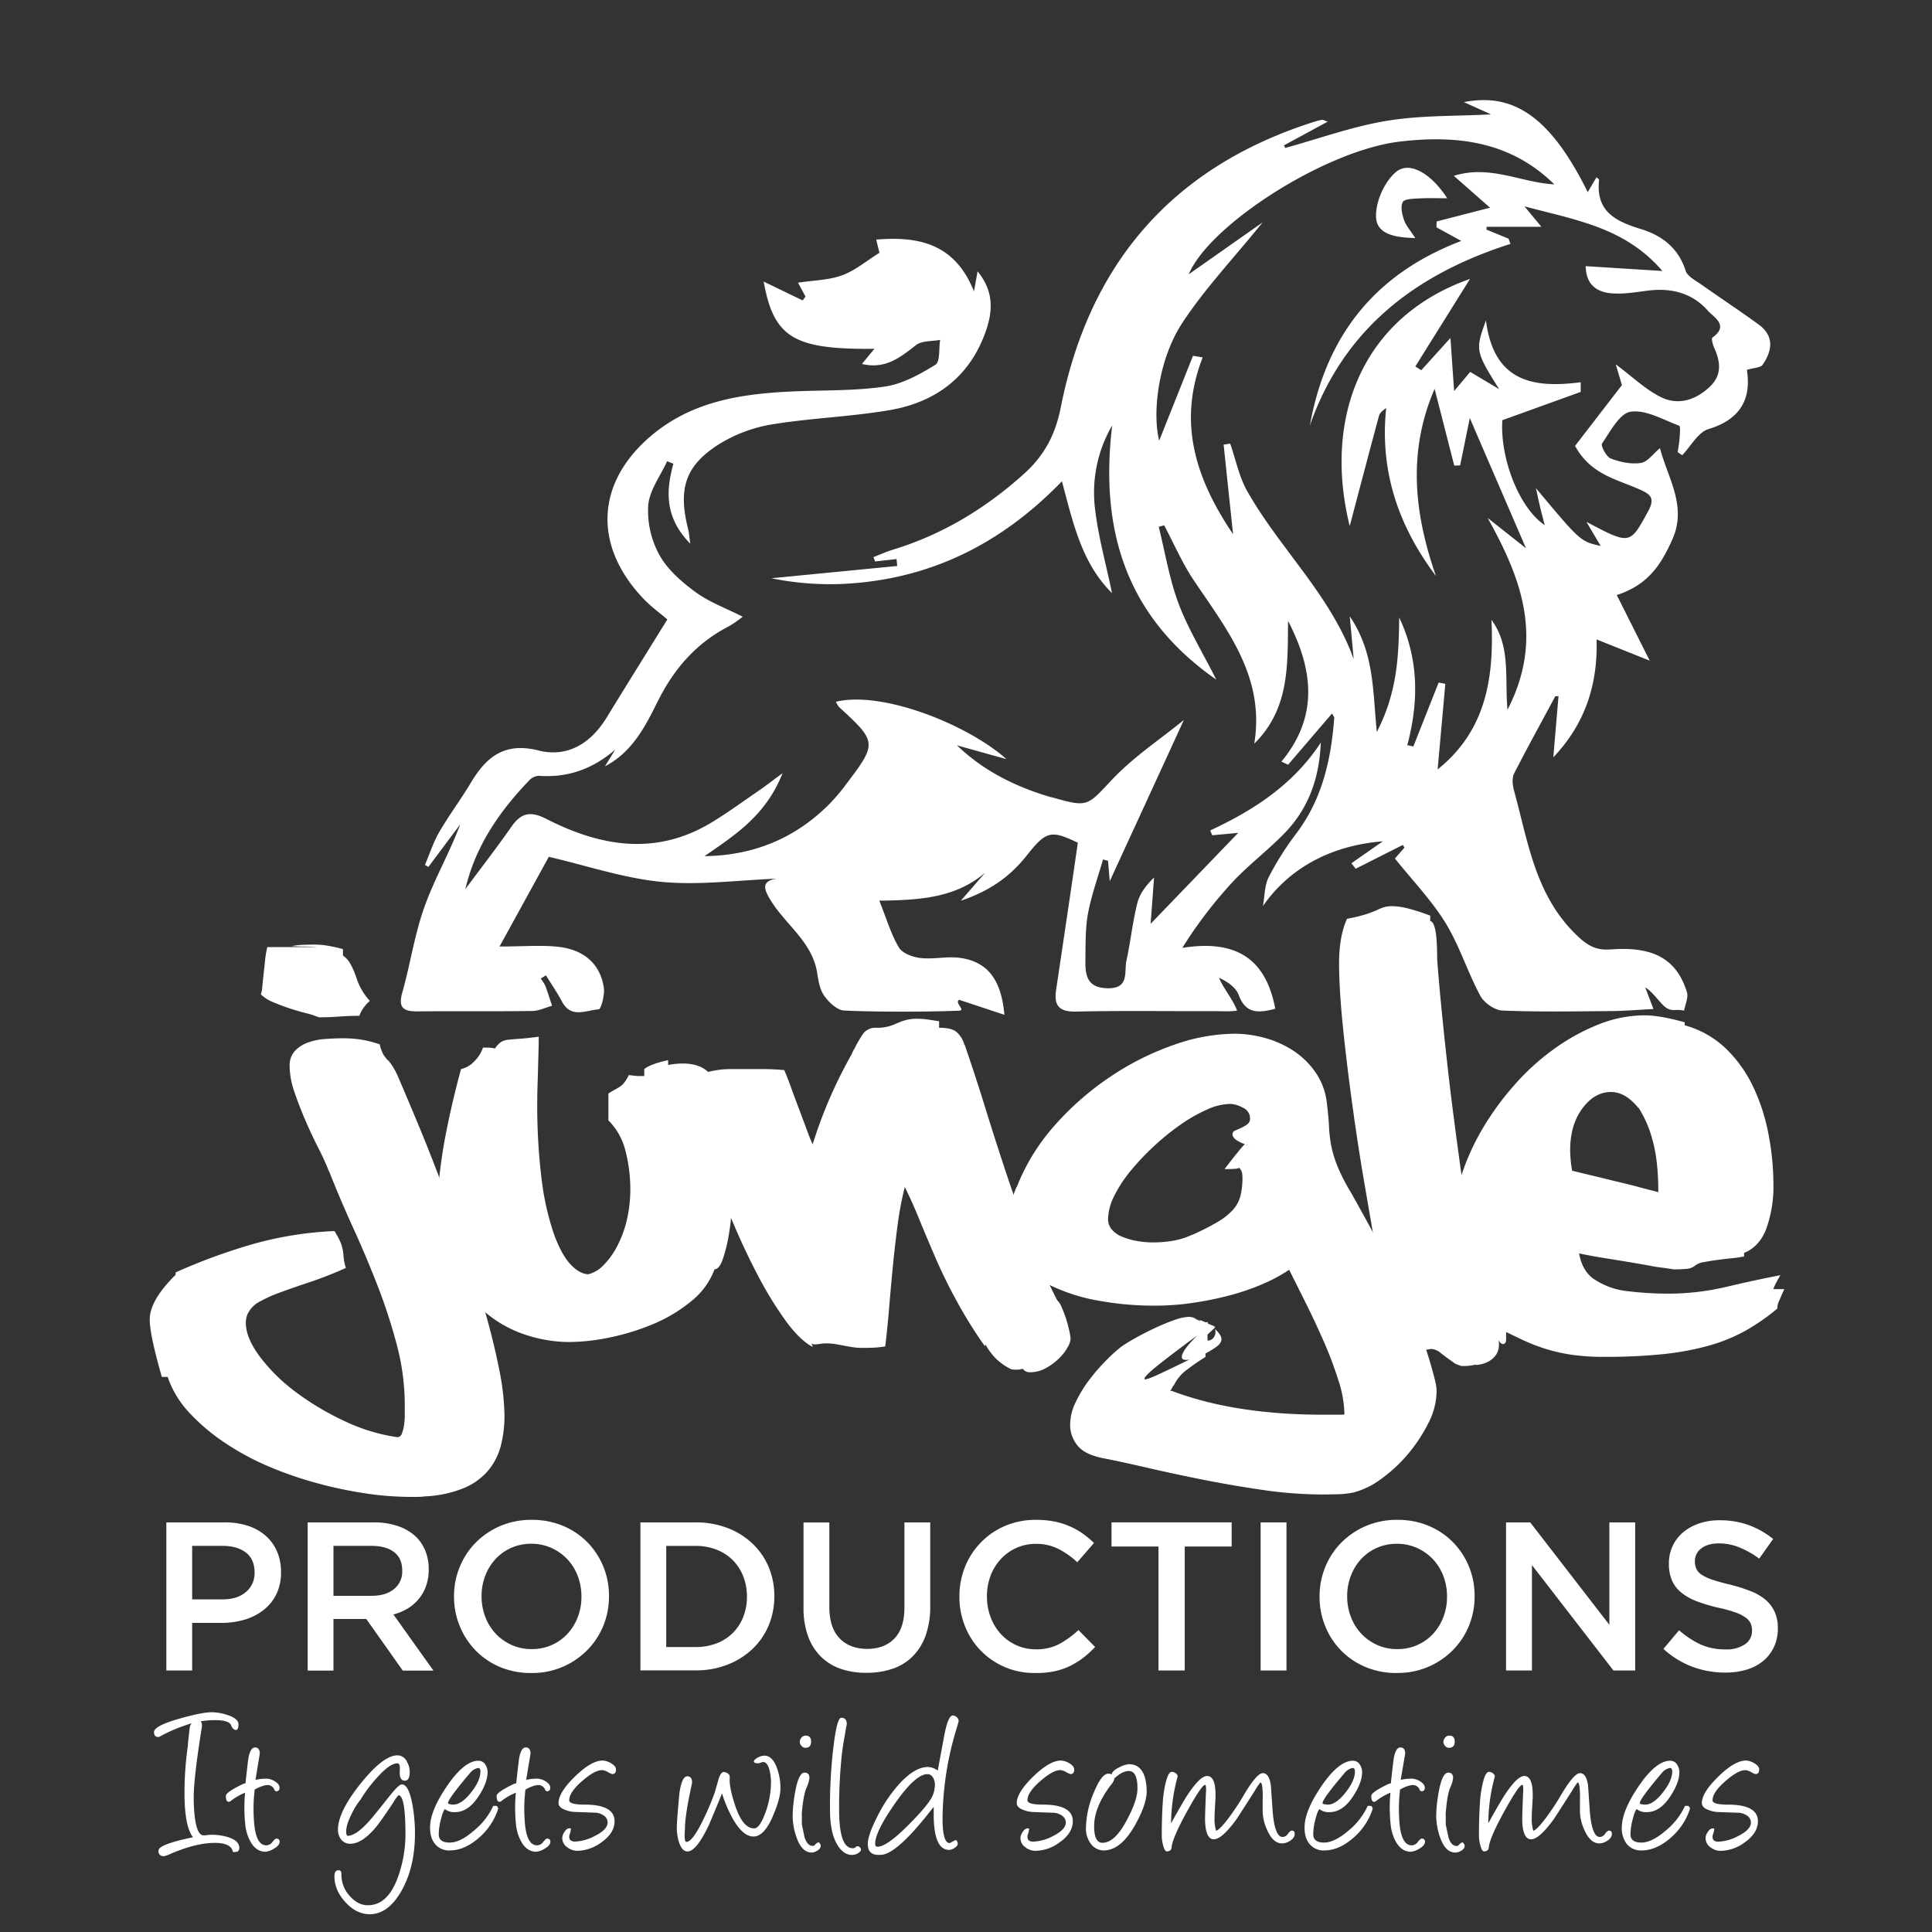
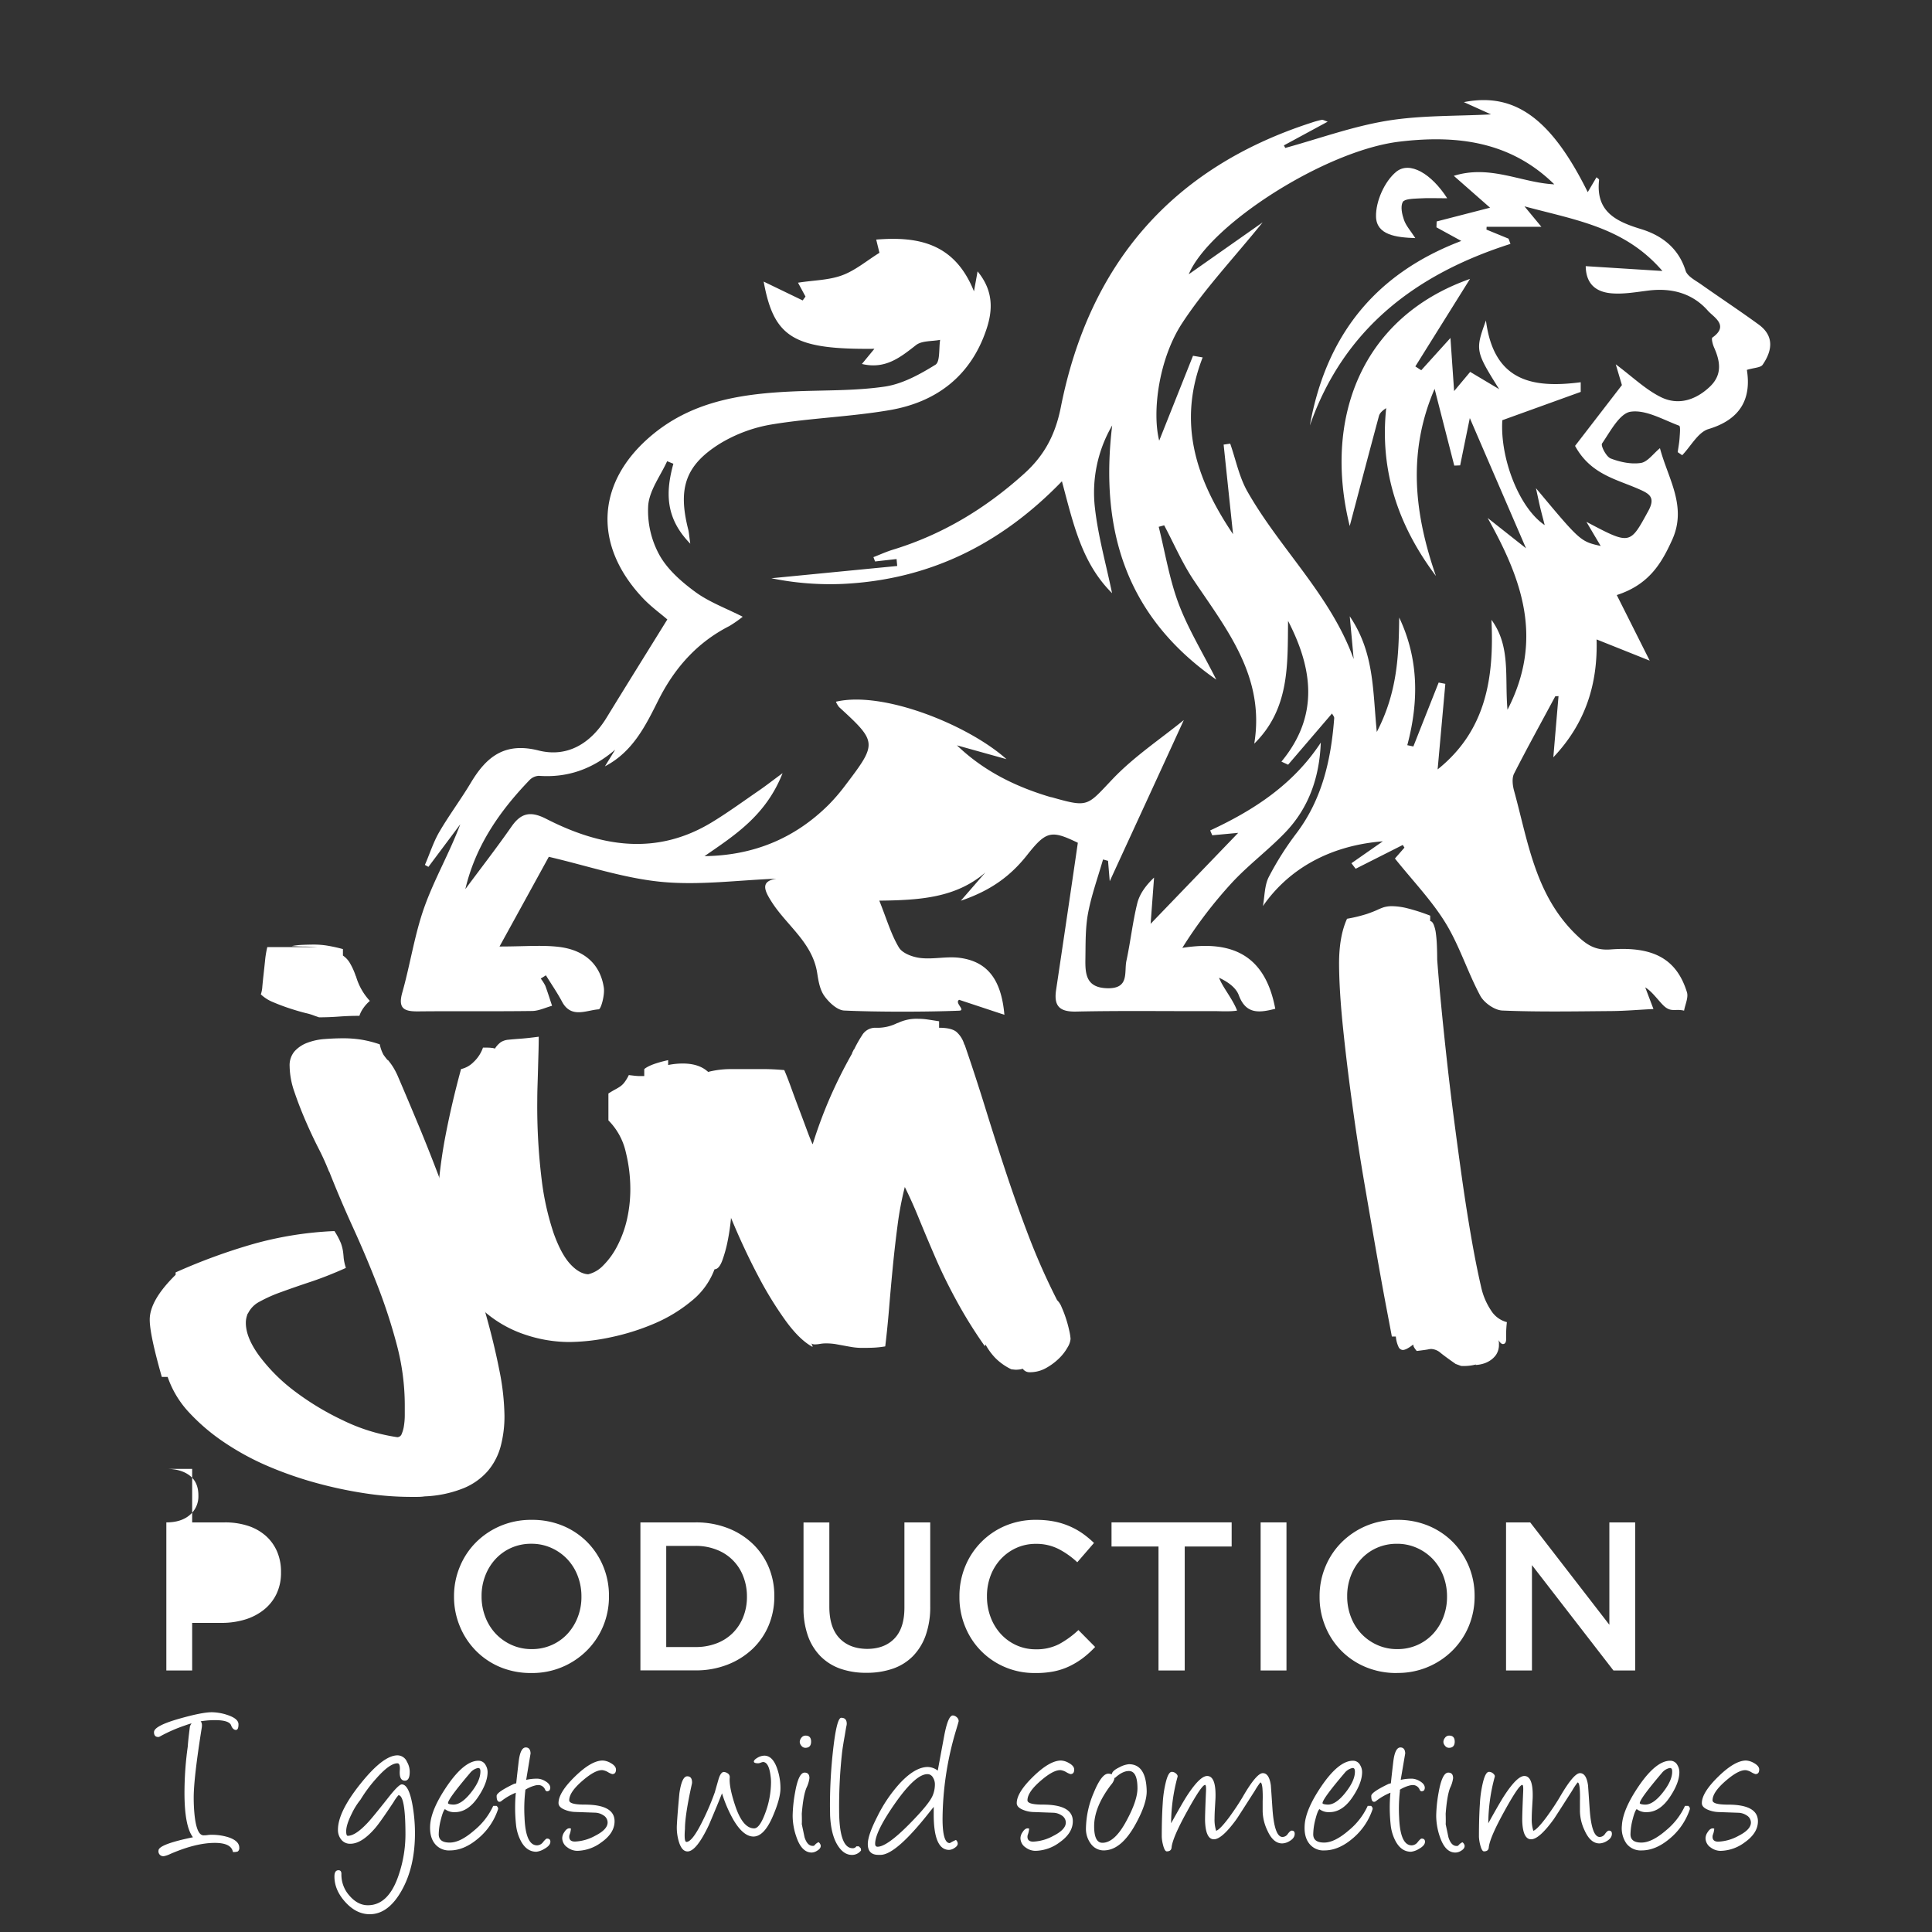
<svg xmlns="http://www.w3.org/2000/svg" id="Layer_1" data-name="Layer 1" viewBox="0 0 800 800">
  <rect x="0" y="0" width="800" height="800" fill="#333333" stroke="none" />
  <defs>
    <style>.cls-1{fill:#fff;}</style>
  </defs>
  <path class="cls-1" d="M728.2,134.36c-7.79-5.67-15.86-11-23.72-16.54-2.38-1.69-5.77-3.37-6.51-5.74C695,102.62,688,97.45,679.53,94.86c-10.6-3.22-18.85-7.34-17.38-20.39,0-.31-.69-.7-1.07-1.07l-3.63,6.16c-15-30.25-30.07-41.46-51.29-37.27l11.24,5.07c-14.31.77-28.86.33-43,2.64-14.3,2.34-28.16,7.4-42.21,11.26-.18-.35-.36-.71-.55-1.06l18.13-9.82c-1.35-.44-1.95-.85-2.45-.76A34.87,34.87,0,0,0,543,50.81C485.14,69.53,451,109.43,439.27,168.58c-2.24,11.31-6.73,19.92-15.14,27.51-15.94,14.4-33.77,25.21-54.32,31.5-2.77.84-5.43,2.06-8.14,3.11.22.59.45,1.19.68,1.79l8.9-1,.27,2.87-52.11,5.08a121,121,0,0,0,29.68,2.34c35.22-1.71,65-16,90.63-42.49,4.74,17.69,8.23,33.9,20.76,46.33-2.54-12.24-5.81-23.73-7.11-35.45a55.18,55.18,0,0,1,7.16-34c-5.15,42.9,5.41,79,43.11,105.25C498,270.22,492,260.47,488.05,250c-3.84-10.21-5.59-21.2-8.25-31.86l2.26-.62c4.06,7.64,7.5,15.7,12.3,22.84,13.77,20.46,29.53,40,25,67.57,14.73-14.5,13.78-32.8,14-50.83,10.29,19.9,12.88,39.38-2.75,58.27l2.77,1.28,18.17-21.2c.27.56,1,1.32.91,2-1.3,17.06-4.93,33.33-15.52,47.44a125.19,125.19,0,0,0-11.59,18.3c-1.77,3.51-1.66,8-2.4,12,10.13-14.65,26.75-25,49.65-26.82l-13,9.07c.58.77,1.16,1.53,1.75,2.29l19.51-9.85.69,1.11-3.94,4.5c7.33,9.17,15.18,17.29,20.95,26.68s9.12,20.33,14.38,30.13c1.57,2.93,5.93,6,9.14,6.14,15.07.63,30.18.34,45.27.22,5.49-.05,11-.53,17.31-.85l-3.4-8.95c3.2,1.84,6.29,6.78,8.57,8.36,2.59,1.8,4.23.46,7.51,1.27.45-2.57,1.87-5.44,1.18-7.66-4.21-13.54-13.64-19.06-31.56-17.69-6.57.5-10.12-2-14.56-6.35-16.79-16.45-19.72-38.52-25.49-59.48-.59-2.17-.9-5.06,0-6.91C632.41,309.6,638.29,299,644,288.33l1.35-.09c-.68,8-1.37,16.07-2.15,25.34,13.45-14.17,18.43-30.53,17.91-48.81l22,8.79c-4.81-9.57-9.14-18.21-13.64-27.16,13.35-4.33,18.53-13.09,23-23,6.18-13.83-1.8-25.23-5.12-37.82-2.79,2.28-5.12,5.7-7.92,6.12-4,.61-8.6-.36-12.48-1.86-1.83-.7-4.2-5.29-3.57-6.21,3.43-5,7.27-12.47,11.84-13.15,6.31-.92,13.45,3.34,20.08,5.79.61.22.29,3.34.18,5.11-.13,1.95-.51,3.89-.78,5.84l1.86,1.28c3.6-3.74,6.58-9.54,10.91-10.84,13.64-4.09,17.73-13,15.87-24.5,3.05-.92,5.68-.9,6.53-2.12C733.88,145.18,734.77,139.14,728.2,134.36Zm-18.44,9.52c2.63,5.92,3.48,11.46-2,16.48-5.9,5.46-13,7.53-20,4.09-6.42-3.17-11.79-8.44-18.71-13.59l2.55,8.6-19.4,25.17c6.37,11.73,17,13.76,26.21,17.81,4.42,1.93,7.29,3.35,4.11,9.15-7.66,14-7.38,14.13-25.62,4.49,2.55,4.33,4.24,7.18,5.92,10-8.42-1.91-8.44-1.93-26.81-23.93.89,4.06,1.29,6.07,1.77,8.07.55,2.29,1.17,4.56,1.85,7.22C629,210.32,621.09,189.7,622.08,174l32.46-11.72c0-1.33,0-2.66,0-4-19.57,2.52-36-.07-39.24-25.59-4.47,12.3-4.36,12.75,5.47,28.46l-12-7.16-6.65,7.95c-.54-7.69-.95-13.69-1.52-22l-12.09,13.37-2.45-1.58c7.59-12.16,15.19-24.31,22.64-36.24-45.26,15.94-60.77,58.18-49.81,102.33,3.53-13.34,7.76-29.46,12.1-45.56.32-1.2,1.36-2.21,3-3.26-2.73,26,5,48.76,20.6,69.51-8.88-25.58-11.92-51.12-.55-77.49,2.82,11,5.48,21.4,8.14,31.78l2.44-.1c1.27-6.26,2.54-12.52,4-19.59,8,18.6,15.48,35.85,23.27,53.92L616,214.47c13.92,24.94,23.48,49.81,8.22,79.43-1.2-13.57,1.43-26.25-6.64-37.24,1.13,23.83-2.15,45.83-22.29,61.93,1.07-11.87,2.13-23.65,3.19-35.43l-2.76-.53q-5.25,13.23-10.48,26.47l-2.51-.54c4.81-18.05,4.77-35.71-3.35-52.85-.19,15.53-.69,30.87-9.28,47.38-1.72-17.38-1-32.83-11.2-47.9.68,7.36,1.16,12.54,1.63,17.71-9.6-26.52-30.53-45.63-44-69.38-3.42-6-4.81-13.18-7.13-19.82l-2.72.4c1.24,11.86,2.49,23.73,3.9,37.1C495,198.11,487.54,174.87,498,148l-4-.68-14,35.14c-3-11.94-.19-33.78,9.44-48.55,9.23-14.14,21.05-26.59,33.4-41.84l-30.61,21.51c8.49-20.38,56.34-51.23,87.26-54.93,23.68-2.83,45.95-.18,64.11,17.68-13.59-.65-26.5-8.24-41.61-3.52L617,86,594.89,91.7l-.09,2.43,10.29,5.64c-36.1,13.72-56.08,39.59-62.7,76.41,14-40,43.84-62.67,83.06-75.19l-.79-2.16-9.15-3.76.07-1.17h22.67l-7-8.46c21.46,5.78,41.52,8.66,57.12,26.77l-31.76-2c.13,7.94,4.85,10.76,10.73,11.25,5,.42,10.2-.53,15.27-1.15,9.61-1.17,18.21,1.1,24.62,8.38,2.34,2.65,8.93,6.06,1.86,11.07C708.54,140.09,709.19,142.59,709.76,143.88Z" />
  <path class="cls-1" d="M528.06,417.71c-6.88,1.78-12.18,2.23-15.11-5.63-1.18-3.16-4.51-5.52-8.17-7.22,1.48,3.95,5.69,8.85,7.47,13.6-2.94.52-7.61.21-9.56.22-19,.08-38-.23-57.05.19-7,.16-9.32-2.37-8.33-8.95,3-20.14,6-40.28,9-60.95-10.93-5.27-13.06-5-21,5.08-6.66,8.42-14.73,14.62-27.46,18.92L408,361.3c-12.23,10.52-27.17,11.44-43.9,11.64,3.07,7.64,4.87,14,8.14,19.42,1.47,2.43,5.79,4,9,4.34,5.31.6,10.84-.78,16.12-.08,11.29,1.49,17.24,8.67,18.54,23.59L397.16,414c-2.06,1.25,2.9,4.38,0,4.5-13.26.54-34.33.57-47.59-.06-2.87-.13-6.24-3.29-8.16-5.94s-2.49-6.16-3-9.41c-1.88-12.71-12.56-19.75-18.85-29.59-3.07-4.81-4.81-8.59,1.94-9.65-15.87.59-31.91,2.82-47.59,1.31s-31-6.74-46.66-10.37c-6.11,11.13-12.62,23-20.41,37.14,10.35,0,17.56-.68,24.59.16,10.69,1.29,17.14,7.29,18.6,16.85.45,3-1.14,8.9-2.1,9-5.17.35-11.46,3.94-15.23-3.23-2-3.74-4.42-7.24-6.65-10.85l-2.14,1.34a18.25,18.25,0,0,1,1.9,3c1,2.72,1.87,5.51,2.79,8.27-2.76.76-5.5,2.12-8.26,2.16-15.7.21-31.4,0-47.09.16-5.72.07-8.58-1-6.68-7.77,3.34-11.79,5.09-24.1,9.21-35.58s10.32-22.21,14.82-34.13l-13.2,17.64-1.46-.81c2-4.55,3.47-9.36,5.94-13.61,4.08-7,9-13.57,13.16-20.54,6.44-10.71,14-16.77,28-13.22,12,3,21.63-3,28.13-13.6,8-13.06,16.11-26.06,25.16-40.67-2.81-2.44-7-5.44-10.4-9.12-20.75-22.24-18.92-48.53,4.7-67.77,16.84-13.72,37.05-16.61,57.82-17.53,12.65-.56,25.44-.18,37.89-2,7.35-1.08,14.56-5.07,21-9.05,2-1.23,1.37-6.75,1.95-10.3-3.39.66-7.58.28-10,2.18-6.54,5.11-12.72,10.11-22.39,7.8l5.17-6.28c-33.41.36-41.63-4.62-45.85-27.83l16.15,7.8,1.17-1.6-3.1-5.74c6.22-1,12.52-1,18.09-3s10.32-6.09,15.63-9.38c-.39-1.58-.84-3.42-1.34-5.47,17.72-1.45,32.58,1.69,40.48,21.43.66-3.66,1-5.45,1.49-8.27,6.6,8,6.32,16,3.72,23.84-6.4,19.36-20.63,30.28-40.16,33.62-16,2.74-32.43,3.25-48.49,5.87a60.56,60.56,0,0,0-21.76,8c-14.43,9-17.42,18.64-13.12,35.56.31,1.25.38,2.56.85,5.87-10.57-10.78-10.15-21.66-7-33.1l-2.58-1.05c-2.78,6.08-7.32,12-7.84,18.29A38.07,38.07,0,0,0,273,229.72c3.34,6.07,9.18,11.19,14.91,15.39s12.56,6.67,19.63,10.27a51,51,0,0,1-5.51,3.84c-13.44,6.84-22.78,17.45-29.48,30.83-5.29,10.57-10.59,21.31-22.06,27.27l4.24-6.89c-9.27,7.94-19.57,11.7-31.61,10.82a5.78,5.78,0,0,0-3.9,1.81c-12.38,12.87-22.34,27.23-26.53,45.1,6.41-8.63,13-17.13,19.15-25.94,4-5.74,8-6.39,14.32-3.16,22.58,11.55,45.62,15.47,68.76,1.34,6.67-4.07,13-8.7,19.47-13.14,2.59-1.78,5.07-3.72,9.66-7.11-6.89,17.5-19.74,25.66-32.33,34.36,20.19-.26,37.32-7.26,51.45-21.32a79.4,79.4,0,0,0,7.05-8.26c13.05-17.19,13-17.69-2.77-32.14a9,9,0,0,1-1.31-2.22c19.6-4.65,54.92,9.72,70.62,23.78l-20.51-5.72c11.07,10.63,24.2,17.08,38.51,21.35.29.09.6.11.89.19,15.21,4.32,14.43,3.58,25.15-7.68,8.85-9.28,19.81-16.53,29.39-24.33C480,320.43,469.58,343,459.52,364.89c-.16-1.88-.43-5.16-.71-8.44l-2.07-.56c-2.12,7.4-4.78,14.71-6.2,22.24-1.15,6.17-1,12.61-1.1,18.93s.29,12,9.21,12.15c9.13.16,6.77-6.71,7.78-11.38,1.7-7.93,2.57-16.06,4.52-23.92,1-3.86,3.56-7.32,6.92-10.52-.49,6.69-1,13.38-1.42,19.14l36.26-37.66-10.74,1-.86-2c18.21-8.44,34.54-19.16,45.8-36.37-.56,14.47-5,27.18-14.92,37.41-6.9,7.15-15,13.21-21.74,20.46a183,183,0,0,0-20.68,27.13C510.9,389.09,524,396.11,528.06,417.71Z" />
  <path class="cls-1" d="M586.05,98.59c-8-.26-16.08-1.3-16.27-8.89-.16-6.26,3.49-14.51,8.28-18.5,5.65-4.72,14.7.78,21.2,10.9-4.17,0-8-.17-11.7.06-2.37.14-6,.17-6.72,1.5-1,1.9-.29,5.1.54,7.46S584.07,95.53,586.05,98.59Z" />
  <path class="cls-1" d="M175.86,619.62a20.74,20.74,0,0,1-3,.21h-3.2a125.91,125.91,0,0,1-18.25-1.44,175.68,175.68,0,0,1-20.1-4.23,154.36,154.36,0,0,1-20.21-7A108.81,108.81,0,0,1,93,597.35,82.27,82.27,0,0,1,78.42,585a40.93,40.93,0,0,1-9-14.85H67q-5-17.53-5-23.71,0-8.05,10.72-18.56v-1a241.82,241.82,0,0,1,31.76-11.66,146.79,146.79,0,0,1,34-5.46,29.18,29.18,0,0,1,2.69,5.05,17.93,17.93,0,0,1,.82,3.09c.14.9.24,1.86.31,2.89a20.08,20.08,0,0,0,.93,4.23q-7.84,3.51-14.64,5.77T116.47,535a59.65,59.65,0,0,0-9,4,10.85,10.85,0,0,0-4.85,5v-.2a12.44,12.44,0,0,0-.62,2,8.93,8.93,0,0,0-.2,2q0,6,5.46,13.51a72.79,72.79,0,0,0,14.33,14.44A113.15,113.15,0,0,0,141.73,588a76.82,76.82,0,0,0,22.79,7.11,2,2,0,0,0,1.85-1.44,13.71,13.71,0,0,0,.93-3.51,28.56,28.56,0,0,0,.31-4.33v-3.91a97.92,97.92,0,0,0-3.19-24.65,228.66,228.66,0,0,0-7.94-24.54q-4.75-12.27-10.21-24.23t-10-23.51v.21a104,104,0,0,0-4.44-9.8q-2.78-5.46-5.36-11.44t-4.54-11.76a33.63,33.63,0,0,1-2-10.72,8.86,8.86,0,0,1,2.07-6.19,13.47,13.47,0,0,1,5.26-3.5,25.21,25.21,0,0,1,7.21-1.55q4-.31,7.94-.31a49.54,49.54,0,0,1,6.91.52,46,46,0,0,1,7.94,2,14.82,14.82,0,0,0,1.55,4.33c.48.69,1.06,1.44,1.75,2.27v-.21a26.43,26.43,0,0,1,2,2.68,29.87,29.87,0,0,1,2,3.71q3.91,9.07,8.76,20.73T183,490.53q4.84,13,9.59,26.6t8.36,26.3q3.6,12.68,5.77,23.71a101.45,101.45,0,0,1,2.17,19.08,48.6,48.6,0,0,1-1.55,12.58,26.33,26.33,0,0,1-5.26,10.2,26.73,26.73,0,0,1-10.1,7.22A48.19,48.19,0,0,1,175.86,619.62Zm-45.57-199a23.8,23.8,0,0,0-3.72-1.13q-2.88-.72-6.39-1.86t-6.91-2.58a16.41,16.41,0,0,1-5.26-3.3,12.48,12.48,0,0,0,.62-3.29c.14-1.52.31-3.2.52-5.06s.41-3.78.62-5.77a38.91,38.91,0,0,1,.92-5.47h20.63c-2.2-.13-4-.2-5.26-.2s-3.06-.07-5.26-.21a30.24,30.24,0,0,1,4.54-.51c1.65-.07,3.3-.11,4.95-.11a35.47,35.47,0,0,1,5.05.41A64.78,64.78,0,0,1,142,393v2.68a9.53,9.53,0,0,1,3,3.3,28.24,28.24,0,0,1,2.37,5.36v-.21a25.15,25.15,0,0,0,5.78,10.32,16,16,0,0,0-2.48,2.68,12.29,12.29,0,0,0-1.85,3.5q-4.33,0-8.46.31t-8.25.31Z" />
  <path class="cls-1" d="M235.66,555.7a57.57,57.57,0,0,1-18.35-3.1A49.41,49.41,0,0,1,200.5,543a50.75,50.75,0,0,1-12.37-16.39q-4.84-9.9-4.85-23.3h-2.47a213.35,213.35,0,0,1,3.3-31.14q2.69-14.43,6.8-29.49a10.46,10.46,0,0,0,5.16-2.89,14.75,14.75,0,0,0,3.92-6c1.51,0,2.64,0,3.4.1a5.3,5.3,0,0,1,1.55.31,9.59,9.59,0,0,1,2.47-2.68,7.07,7.07,0,0,1,3.2-1c1.3-.14,2.92-.27,4.84-.41s4.47-.41,7.63-.83q0,2.89-.1,6.4c-.07,2.33-.14,4.71-.2,7.11s-.14,4.74-.21,7-.1,4.23-.1,5.88a248.79,248.79,0,0,0,1.85,33,111,111,0,0,0,5,22.17q3.09,8.56,6.81,12.58c2.47,2.68,4.95,4.09,7.42,4.23a12.64,12.64,0,0,0,6.19-3.61,31.78,31.78,0,0,0,5.67-7.73,46,46,0,0,0,4.12-11A56.57,56.57,0,0,0,261,491.77a63.54,63.54,0,0,0-1.86-14.64,27,27,0,0,0-7.21-13.2V452.79c1.09-.68,2-1.24,2.78-1.65s1.44-.82,2.06-1.23a8,8,0,0,0,1.75-1.66,17.68,17.68,0,0,0,1.86-3.09c2.2.28,3.57.41,4.13.41h2.26v-2.88q2.47-2.07,9.9-3.71V441a30.69,30.69,0,0,1,6-.62q6,0,9.59,2.68a16.57,16.57,0,0,1,5.47,7.22,43.69,43.69,0,0,1,2.68,10.41q.82,5.88,1.44,12.17t1.55,12.68a51.16,51.16,0,0,0,3.19,12,10.83,10.83,0,0,1-2.06.52,7.38,7.38,0,0,0-1.44.31q0,1.65-.41,6.18a90.31,90.31,0,0,1-1.34,9.18,55,55,0,0,1-2.27,8.25c-.9,2.41-2,3.61-3.2,3.61a30.43,30.43,0,0,1-9.49,13.09,62.16,62.16,0,0,1-15.46,9.39,95.65,95.65,0,0,1-18.05,5.67A85.12,85.12,0,0,1,235.66,555.7Z" />
  <path class="cls-1" d="M418.79,567a23.89,23.89,0,0,1-6.6-4.64,25.56,25.56,0,0,1-4.13-5.67.43.43,0,0,1-.1.31c-.07.06-.1.24-.1.51a188.84,188.84,0,0,1-11.76-18.87q-5-9.16-8.66-17.63t-6.7-15.88q-3-7.43-6.08-13.61a132.33,132.33,0,0,0-3,15.88q-1.14,8.66-2,17.53t-1.55,17.32q-.72,8.46-1.55,15.26a39,39,0,0,1-4.64.52c-1.44.07-3,.1-4.64.1a26.23,26.23,0,0,1-4.33-.31c-1.23-.2-2.4-.41-3.5-.62l-3.4-.62a25.44,25.44,0,0,0-4.23-.31,13.59,13.59,0,0,0-2.27.21,13.68,13.68,0,0,1-2.27.21,3.27,3.27,0,0,1-1.44-.42,2,2,0,0,1,.62,1.45q-5.37-2.89-11.14-10.83A152.5,152.5,0,0,1,314,528.47Q308.47,518,303.41,506t-9-22.79q-3.92-10.83-6.29-19.18a65.18,65.18,0,0,1-2.58-11.86,6.81,6.81,0,0,1,2.68-5.87,16.87,16.87,0,0,1,6.5-2.79,37.92,37.92,0,0,1,8-.82H316.4c2.4,0,5.19.14,8.35.41q1.25,2.89,2.89,7.42t3.4,9.18c1.17,3.09,2.23,5.95,3.2,8.56s1.72,4.47,2.27,5.57a192.18,192.18,0,0,1,6.8-18.46,196.23,196.23,0,0,1,9.49-19.08,1.49,1.49,0,0,1,.2-.61l.31-.62.31-.62v.2a50.37,50.37,0,0,1,3.3-5.87,6.34,6.34,0,0,1,5.57-3.2,18.26,18.26,0,0,0,9.28-2.06l-.21.2a17.69,17.69,0,0,1,8.66-1.85,28.16,28.16,0,0,1,4,.31c1.44.21,3,.45,4.64.72v2.68q5,0,7.11,1.65a10.91,10.91,0,0,1,3.4,5.57v-.41q4.55,13.2,8.66,26.5t8.56,26.7q4.44,13.41,9.49,26.6a274.6,274.6,0,0,0,11.65,26.19,8,8,0,0,1,1.86,2.89,46.62,46.62,0,0,1,1.85,4.85,49.2,49.2,0,0,1,1.34,5,21.15,21.15,0,0,1,.52,3.3,8.15,8.15,0,0,1-1.24,3.5,19.87,19.87,0,0,1-3.5,4.54,25,25,0,0,1-5.37,4,13.54,13.54,0,0,1-6.8,1.76,3.36,3.36,0,0,1-2.89-1.45,7.52,7.52,0,0,1-1.34.31,12.53,12.53,0,0,1-1.75.1Z" />
-   <path class="cls-1" d="M457.76,604q-8.25-1.44-11.44-5.26a13.53,13.53,0,0,1-3.2-9,21.58,21.58,0,0,1,2.37-9.28,52.62,52.62,0,0,1,5.78-9.38,80.14,80.14,0,0,1,7-8,59.71,59.71,0,0,1,6.08-5.47q2.68-1.86,6.6-4t7.94-4a78.39,78.39,0,0,1,7.63-3.09,19,19,0,0,1,5.88-1.24,8.17,8.17,0,0,1,3.09.82l-1.65-.41a.46.46,0,0,1,.31.1.38.38,0,0,0,.31.11L497,547l-.21-.42a19.91,19.91,0,0,1,2.47,1l.83-.2v.62q.82.4,1.65.72a6.91,6.91,0,0,1,1.44.72l-.2.41-.42-.41c0,.28.14.41.42.41L500,552.6v2.48a2.85,2.85,0,0,0,2.47-1.14,4,4,0,0,0,.83-2.37,2.85,2.85,0,0,0-.21-1.24q2.69,2.48,2.68,4.13c0,1.24-.82,2.4-2.47,3.5a40.53,40.53,0,0,1-4.13,2.48v1.44a90.4,90.4,0,0,0-7.52,5.16,17.36,17.36,0,0,0-5.47,6.39,4.91,4.91,0,0,0-.82,1.24,4.91,4.91,0,0,1-.83,1.24h.62q26,9.89,62.9,9.89h6.8c1.24,0,1.86-.07,1.86-.2a47.66,47.66,0,0,0-2.48-13.92,155.55,155.55,0,0,0-6.08-16.19q-3.62-8.25-7.53-16.09l-6.8-13.61a66,66,0,0,1-10.93,5.88,94.51,94.51,0,0,1-13.82,4.74,136,136,0,0,1-15.26,3.1,107.32,107.32,0,0,1-15.26,1.13,128.39,128.39,0,0,1-24.23-2.16,75.76,75.76,0,0,1-19.49-6.29,38.61,38.61,0,0,1-13-10,20.65,20.65,0,0,1-4.74-13.31,45.16,45.16,0,0,1,3.92-17.52v.2a85,85,0,0,1,16-25.88,119.34,119.34,0,0,1,23-20,114.63,114.63,0,0,1,26-13,76.88,76.88,0,0,1,25.15-4.64,47.33,47.33,0,0,1,12.58,1.75,41.36,41.36,0,0,1,11.76,5.26,33.46,33.46,0,0,1,9.07,8.76,27.83,27.83,0,0,1,4.75,12.07c.54,4.4.89,8,1,10.72a54.84,54.84,0,0,0,.92,7.84,48.29,48.29,0,0,0,2.38,8,78.87,78.87,0,0,0,5.77,11.34q5,8.87,10.11,18.35t9.89,19.49q4.74,10,8.66,20.31a168,168,0,0,1,6.4,20.63c.13.68.24,1.3.31,1.85a14.91,14.91,0,0,1,.1,1.86,29.07,29.07,0,0,1-3.4,13A64.43,64.43,0,0,1,583,602.1a61,61,0,0,1-11.13,10.31A33,33,0,0,1,560.46,618a35.09,35.09,0,0,1-6.39.73c-2.34.06-4.68.1-7,.1a174.76,174.76,0,0,1-25.06-2q-13.5-2-26-4.54t-22.79-4.95Q462.91,605,457.76,604Zm35.68-92.59A95.59,95.59,0,0,0,504.16,506a26.84,26.84,0,0,0,6.4-5.06,13.87,13.87,0,0,0,3.09-5.77,30.38,30.38,0,0,0,.82-7.53,10.59,10.59,0,0,0-.2-2.16,4.22,4.22,0,0,0-1.24-2q0,.42-1.86.51c-1.23.08-2.61.11-4.12.11q7.62-9.9,8.45-10.31c-3.43-1.24-5.15-2.61-5.15-4.13a1.65,1.65,0,0,1,1.13-1.54L514,467a14.27,14.27,0,0,0,2.47-1.44,2.85,2.85,0,0,0,1.14-2.48,4.83,4.83,0,0,0-3-4.43,11.83,11.83,0,0,0-5.26-1.55,24.12,24.12,0,0,0-9.38,2.27A64.52,64.52,0,0,0,489,465.58a100,100,0,0,0-11,8.87,104.69,104.69,0,0,0-9.69,10.2,54.41,54.41,0,0,0-6.91,10.52,22.07,22.07,0,0,0-2.58,9.59,6.57,6.57,0,0,0,1.55,4.33,10.8,10.8,0,0,0,4.23,3,28.31,28.31,0,0,0,6.08,1.75,37.87,37.87,0,0,0,6.91.62,47.9,47.9,0,0,0,8.25-.72A29.94,29.94,0,0,0,493.44,511.36ZM495.71,553Q484,561.67,478.9,565.8t-5,5.16a.18.18,0,0,0,.2.2c.83,0,2.86-.75,6.09-2.27s7.39-3.5,12.48-6a5.37,5.37,0,0,1-1.66.21c-1.1,0-1.64-.41-1.64-1.24Q489.32,559.41,495.71,553Zm7.42-2.69-.2-.41Zm11.34-75.27c0-.13,0-.2.11-.2s.1-.07.1-.21l.62-.41Zm2.07-.82a1.63,1.63,0,0,0-.62-.21.63.63,0,0,1-.42-.2l.21-.21A.81.81,0,0,0,516.54,474.24Zm.82.21a1.16,1.16,0,0,1-.82-.21A1.16,1.16,0,0,0,517.36,474.45Z" />
  <path class="cls-1" d="M602.74,564.77q-4.14-2.89-6.19-4.54a6.41,6.41,0,0,0-3.92-1.65,8.35,8.35,0,0,0-1.44.21c-.69.13-2.2.34-4.54.62a8.72,8.72,0,0,1-1.24-1.75,2.74,2.74,0,0,1-.2-.93q-2.9,2.26-4.33,2.27a2.08,2.08,0,0,1-1.76-1.24,12.62,12.62,0,0,1-1.13-4.33h-1.65q-.42-2.26-2.17-11.45t-4.12-22.68q-2.37-13.51-5.16-29.8t-5-32.69q-2.26-16.4-3.81-31.55T554.48,399q0-11.34,3.3-18.56a62.1,62.1,0,0,0,8.25-2c1.78-.62,3.2-1.17,4.23-1.65a25.9,25.9,0,0,1,2.78-1.13,12.31,12.31,0,0,1,3.71-.42,27.73,27.73,0,0,1,5.88.83,78.06,78.06,0,0,1,9.59,3.09v2.27q.82,0,1.44,1.44a14.7,14.7,0,0,1,.93,3.82c.21,1.58.34,3.3.41,5.15s.11,3.68.11,5.47q.61,8.25,1.65,19t2.37,22.79q1.33,12.06,3,24.85t3.4,25.05q1.76,12.28,3.71,23.51t4,20.11a28.58,28.58,0,0,0,4.23,10.1,10.94,10.94,0,0,0,6.5,4.75,48.11,48.11,0,0,0-.31,6.6c.07,1.65-.38,2.47-1.34,2.47q-.83,0-1.86-1.65a4.25,4.25,0,0,1,.21,1.65,7.39,7.39,0,0,1-1.24,4.54,9.29,9.29,0,0,1-2.89,2.58,11,11,0,0,1-3.19,1.23,12.7,12.7,0,0,1-2.17.31H611l.2-.2a20.6,20.6,0,0,1-6.19.61Z" />
-   <path class="cls-1" d="M618,548.48a4.41,4.41,0,0,1-1.65-1.86c-.55-1-1.14-1.92-1.76-2.88s-1.2-1.86-1.75-2.69a3.53,3.53,0,0,0-1.44-1.44,163.6,163.6,0,0,1-4.33-16.5,108.07,108.07,0,0,1-1.86-15.88l-.41-.2,1.24.41c-.42-.13-1-.38-1.86-.72l-2.27-.93a61.71,61.71,0,0,1,3.2-19,97.56,97.56,0,0,1,8.76-19.39,117.06,117.06,0,0,1,13.1-18,98.51,98.51,0,0,1,16.39-14.95,86.12,86.12,0,0,1,18.46-10.21,51.84,51.84,0,0,1,19.28-3.81q6.18,0,16.5,2.88v1.24a39.92,39.92,0,0,1,17.11,9.69,54.51,54.51,0,0,1,11.35,16,81,81,0,0,1,6.29,19.7,113,113,0,0,1,2,20.62,52.71,52.71,0,0,1-2.79,17.74q-2.78,7.83-9.38,10.51v1.45a46.72,46.72,0,0,1-4.85.72c-2,.2-4,.45-6.08.72s-4,.59-5.78.93a7.3,7.3,0,0,0-3.71,1.54,6.15,6.15,0,0,1-3.5,1.24c-1.52.14-3.3.21-5.36.21-1.52-.28-3.1-.52-4.75-.72s-3.23-.45-4.74-.73h.21q-9.29-1.64-17.12-2.88T653.88,519q1.23,7.21,6.19,10.72l-.21-.2a30.44,30.44,0,0,0,14.33,5.15,136.72,136.72,0,0,0,16.4,1,104.61,104.61,0,0,0,24.12-2.78q11.76-2.79,22.48-4.85-1.65,2.9-2.16,4a15.71,15.71,0,0,0-.72,1.76h4.53c-1.24,2.75-2,4.53-2.37,5.36a7,7,0,0,0-.51,2.68,86.85,86.85,0,0,1-13.2,9.18,70.11,70.11,0,0,1-15.16,6.18,114.74,114.74,0,0,1-18.87,3.51,231.42,231.42,0,0,1-24.33,1.13,93.65,93.65,0,0,1-13.3-.82,72,72,0,0,1-10.73-2.37,75.86,75.86,0,0,1-10.1-3.92q-5.06-2.37-11.24-5.47Zm50.73-59.39q5.35,1.23,9.59,2.37c2.81.76,5.6,1.48,8.35,2.16q0-13-2.37-21.44a46.76,46.76,0,0,0-5.88-13.61v.2q-5.37-6.6-11.34-6.6-6.81,0-11.86,6.81t-5.05,17.32c0,1.1.07,2.41.2,3.92s.34,3,.62,4.54c2.75.69,5.57,1.37,8.46,2.06S665.43,488.26,668.73,489.09Zm21.86,4.74-3.92,3.71v-3.92a3.3,3.3,0,0,1,.82.11,3.37,3.37,0,0,0,.83.1Z" />
-   <path class="cls-1" d="M68.88,630.39H93.06a30.61,30.61,0,0,1,9.68,1.44A20.77,20.77,0,0,1,110.1,636a18.41,18.41,0,0,1,4.64,6.48,21.06,21.06,0,0,1,1.62,8.41v.17a20.15,20.15,0,0,1-1.93,9.07,18.86,18.86,0,0,1-5.27,6.52,23.44,23.44,0,0,1-7.81,4A33,33,0,0,1,91.78,672H79.57v19.71H68.88Zm23.26,31.88q6.15,0,9.71-3.07a10,10,0,0,0,3.56-7.92v-.17q0-5.46-3.6-8.23t-9.67-2.77H79.57v22.16Z" />
-   <path class="cls-1" d="M127.4,630.39h27.33A30,30,0,0,1,165,632a20.55,20.55,0,0,1,7.44,4.51,17.7,17.7,0,0,1,3.77,5.87,20,20,0,0,1,1.31,7.36v.17a19.82,19.82,0,0,1-1.09,6.79,17.67,17.67,0,0,1-3,5.34,18.26,18.26,0,0,1-4.6,4,22.86,22.86,0,0,1-5.92,2.49l16.56,23.22h-12.7l-15.11-21.38H138.08v21.38H127.4Zm26.5,30.4q5.81,0,9.23-2.78a9.15,9.15,0,0,0,3.42-7.52v-.17c0-3.35-1.11-5.88-3.34-7.61s-5.36-2.6-9.4-2.6H138.08v20.68Z" />
+   <path class="cls-1" d="M68.88,630.39H93.06a30.61,30.61,0,0,1,9.68,1.44A20.77,20.77,0,0,1,110.1,636a18.41,18.41,0,0,1,4.64,6.48,21.06,21.06,0,0,1,1.62,8.41v.17a20.15,20.15,0,0,1-1.93,9.07,18.86,18.86,0,0,1-5.27,6.52,23.44,23.44,0,0,1-7.81,4A33,33,0,0,1,91.78,672H79.57v19.71H68.88Zq6.15,0,9.71-3.07a10,10,0,0,0,3.56-7.92v-.17q0-5.46-3.6-8.23t-9.67-2.77H79.57v22.16Z" />
  <path class="cls-1" d="M220,692.76a32.89,32.89,0,0,1-13-2.5A30.73,30.73,0,0,1,197,683.47a31.17,31.17,0,0,1-6.57-10A31.68,31.68,0,0,1,188,661.22v-.17a31.68,31.68,0,0,1,2.37-12.22A30.92,30.92,0,0,1,197,638.75a31.87,31.87,0,0,1,10.16-6.87,32.33,32.33,0,0,1,13-2.54,32.92,32.92,0,0,1,13,2.49,30.89,30.89,0,0,1,10.07,6.79,31.38,31.38,0,0,1,6.57,10,31.71,31.71,0,0,1,2.36,12.22v.18a31.71,31.71,0,0,1-2.36,12.22,31,31,0,0,1-6.66,10.07A31.93,31.93,0,0,1,220,692.76Zm.17-9.9a20.05,20.05,0,0,0,8.33-1.71,19.68,19.68,0,0,0,6.5-4.64,21.6,21.6,0,0,0,4.23-6.88,23,23,0,0,0,1.53-8.41v-.17a23.42,23.42,0,0,0-1.53-8.46,21,21,0,0,0-4.28-6.92,20.72,20.72,0,0,0-6.58-4.68,19.89,19.89,0,0,0-8.37-1.75,20.17,20.17,0,0,0-8.33,1.7,19.71,19.71,0,0,0-6.5,4.65,21.27,21.27,0,0,0-4.23,6.87,23,23,0,0,0-1.53,8.41v.18a23.37,23.37,0,0,0,1.53,8.45,21,21,0,0,0,4.27,6.92,20.64,20.64,0,0,0,6.59,4.69A19.89,19.89,0,0,0,220.16,682.86Z" />
  <path class="cls-1" d="M265.18,630.39h22.87a36.21,36.21,0,0,1,13.18,2.32,31.1,31.1,0,0,1,10.34,6.44,28.66,28.66,0,0,1,6.7,9.68,30.56,30.56,0,0,1,2.36,12v.18a30.92,30.92,0,0,1-2.36,12.09,28.72,28.72,0,0,1-6.7,9.72,31.85,31.85,0,0,1-10.34,6.48,35.6,35.6,0,0,1-13.18,2.37H265.18ZM288,682a23.84,23.84,0,0,0,8.76-1.54,19,19,0,0,0,6.7-4.31,19.38,19.38,0,0,0,4.29-6.59,22.23,22.23,0,0,0,1.54-8.32v-.17a22.55,22.55,0,0,0-1.54-8.36,19,19,0,0,0-11-11,23.24,23.24,0,0,0-8.76-1.59H275.87V682Z" />
  <path class="cls-1" d="M358.82,692.67A32,32,0,0,1,348.05,691a21.78,21.78,0,0,1-8.23-5.12,22.88,22.88,0,0,1-5.26-8.46,33.87,33.87,0,0,1-1.84-11.69v-35.3h10.69v34.86q0,8.6,4.14,13T359,682.77q7.22,0,11.36-4.29t4.14-12.79v-35.3h10.69v34.77a35.18,35.18,0,0,1-1.88,12,23.53,23.53,0,0,1-5.3,8.62,21.44,21.44,0,0,1-8.28,5.17A32.74,32.74,0,0,1,358.82,692.67Z" />
  <path class="cls-1" d="M428.55,692.76a31,31,0,0,1-12.44-2.46,30.49,30.49,0,0,1-16.45-16.73,32,32,0,0,1-2.38-12.35v-.17a32.3,32.3,0,0,1,2.34-12.31,30.9,30.9,0,0,1,16.58-16.91A32,32,0,0,1,429,629.34a38.5,38.5,0,0,1,7.66.7,30.86,30.86,0,0,1,6.35,2,29.94,29.94,0,0,1,5.35,3,41.47,41.47,0,0,1,4.64,3.86l-6.92,8a34.29,34.29,0,0,0-7.8-5.52,20.32,20.32,0,0,0-9.37-2.1,19.31,19.31,0,0,0-8.1,1.7,20,20,0,0,0-6.44,4.65,20.88,20.88,0,0,0-4.21,6.87,23.66,23.66,0,0,0-1.48,8.41v.18a24,24,0,0,0,1.48,8.45,21.3,21.3,0,0,0,4.21,7,19.66,19.66,0,0,0,6.44,4.69,19.16,19.16,0,0,0,8.1,1.71,20.27,20.27,0,0,0,9.64-2.15,38.14,38.14,0,0,0,8-5.82l6.92,7a40.7,40.7,0,0,1-4.95,4.51,33.13,33.13,0,0,1-5.56,3.41,27.7,27.7,0,0,1-6.53,2.19A38,38,0,0,1,428.55,692.76Z" />
  <path class="cls-1" d="M479.71,640.38H460.26v-10H510v10H490.57v51.33H479.71Z" />
  <path class="cls-1" d="M522,630.39H532.7v61.32H522Z" />
  <path class="cls-1" d="M578.42,692.76a32.84,32.84,0,0,1-13-2.5,30.55,30.55,0,0,1-16.64-16.82,31.68,31.68,0,0,1-2.37-12.22v-.17a31.68,31.68,0,0,1,2.37-12.22,30.89,30.89,0,0,1,6.65-10.08,32,32,0,0,1,10.16-6.87,32.41,32.41,0,0,1,13-2.54,32.83,32.83,0,0,1,13,2.49,31,31,0,0,1,10.08,6.79,31.38,31.38,0,0,1,6.57,10,31.89,31.89,0,0,1,2.36,12.22v.18a31.89,31.89,0,0,1-2.36,12.22,31,31,0,0,1-6.66,10.07,31.93,31.93,0,0,1-23.13,9.42Zm.18-9.9a20.05,20.05,0,0,0,8.33-1.71,19.78,19.78,0,0,0,6.5-4.64,21.6,21.6,0,0,0,4.23-6.88,23.25,23.25,0,0,0,1.52-8.41v-.17a23.63,23.63,0,0,0-1.52-8.46,21.17,21.17,0,0,0-4.28-6.92A20.72,20.72,0,0,0,586.8,641a19.9,19.9,0,0,0-8.38-1.75,20.21,20.21,0,0,0-8.33,1.7,19.66,19.66,0,0,0-6.49,4.65,21.1,21.1,0,0,0-4.23,6.87,23,23,0,0,0-1.53,8.41v.18a23.37,23.37,0,0,0,1.53,8.45,20.88,20.88,0,0,0,4.27,6.92,20.64,20.64,0,0,0,6.59,4.69A19.83,19.83,0,0,0,578.6,682.86Z" />
  <path class="cls-1" d="M623.62,630.39h10l32.78,42.4v-42.4h10.69v61.32h-9l-33.74-43.63v43.63H623.62Z" />
-   <path class="cls-1" d="M714.37,692.58a38.58,38.58,0,0,1-13.58-2.41,37,37,0,0,1-12-7.4l6.48-7.71a37.93,37.93,0,0,0,9,5.92,24.84,24.84,0,0,0,10.33,2,13.39,13.39,0,0,0,7.93-2.1,6.56,6.56,0,0,0,2.94-5.6v-.18a7.06,7.06,0,0,0-.58-2.93,6.35,6.35,0,0,0-2.1-2.41,16.52,16.52,0,0,0-4.22-2.1,57.62,57.62,0,0,0-7-1.93,67.65,67.65,0,0,1-8.74-2.59,23.69,23.69,0,0,1-6.41-3.5,13.49,13.49,0,0,1-4-5,17.13,17.13,0,0,1-1.36-7.18v-.18A16.52,16.52,0,0,1,697,634.46a20.2,20.2,0,0,1,6.58-3.63,25.79,25.79,0,0,1,8.41-1.32,35.23,35.23,0,0,1,12.13,2,36.21,36.21,0,0,1,10.11,5.74l-5.78,8.15a37.15,37.15,0,0,0-8.32-4.69,22.55,22.55,0,0,0-8.32-1.62c-3.15,0-5.61.7-7.36,2.1a6.4,6.4,0,0,0-2.63,5.17v.18a7.47,7.47,0,0,0,.62,3.11,6,6,0,0,0,2.24,2.45,18.77,18.77,0,0,0,4.48,2.06c1.9.64,4.32,1.31,7.24,2a69.51,69.51,0,0,1,8.56,2.72,21.36,21.36,0,0,1,6.2,3.63,14.36,14.36,0,0,1,3.73,5,16,16,0,0,1,1.27,6.61v.17a17.73,17.73,0,0,1-1.61,7.71,16.4,16.4,0,0,1-4.47,5.78,19.73,19.73,0,0,1-6.89,3.6A30.47,30.47,0,0,1,714.37,692.58Z" />
  <path class="cls-1" d="M95.72,714.47q-.78-2.21-6.8-2.2a36.13,36.13,0,0,0-12.42,2.24,63.14,63.14,0,0,0-10.36,4.57,1.28,1.28,0,0,1-.61.17c-1.17,0-1.76-.67-1.76-2q0-2.62,10.62-5.62Q83.7,709,87.69,709a21.16,21.16,0,0,1,6.5,1.14c3,1,4.56,2.28,4.56,3.86s-.36,2.33-1.09,2.33S96.16,715.7,95.72,714.47Zm2.73,52.19a5.44,5.44,0,0,1-2,.22q-.66-3.78-7.51-3.78-7.84,0-18.39,4.57a11,11,0,0,1-2.63.92,2,2,0,0,1-2.28-2.33q0-2.55,14.26-5.49-3.51-4.56-3.51-18.39a138.18,138.18,0,0,1,1.36-19.18q.18-2.81.88-8.21a4.37,4.37,0,0,1,.92-1.66,2.56,2.56,0,0,1,1.93-1.1q2.55,0,2.07,3.11-3.34,20.89-3.34,29,0,3.74.35,7.2.89,8.43,3.73,8.43c.35,0,.9,0,1.65-.11s1.29-.11,1.64-.11a22.74,22.74,0,0,1,6.94,1q4.56,1.5,4.56,4.35A1.74,1.74,0,0,1,98.45,766.66Z" />
-   <path class="cls-1" d="M105.78,737a20.19,20.19,0,0,1,4.74-.49,6.72,6.72,0,0,1,3,.93c1.49.82,2.24,1.78,2.24,2.89a1.2,1.2,0,0,1-.14.57l0,.14c0-.06-.06.06-.18.35-.32.12-.43.19-.35.22H115a1.52,1.52,0,0,1-.62.13c-.17,0-.41-.16-.7-.48a3,3,0,0,0-2.9-2.11,5.77,5.77,0,0,0-1.58.26,13.89,13.89,0,0,0-3.77,1.67c0,.15,0,.38-.05.7a64.08,64.08,0,0,0-.3,10.71q.44,11.64,5.22,11.63a3.21,3.21,0,0,0,2.5-1.4c.76-.94,1.29-1.4,1.58-1.4.94,0,1.41.43,1.41,1.31,0,1.06-.87,2.05-2.59,3a8,8,0,0,1-3.21,1.14q-4,0-6.36-4.35a18.45,18.45,0,0,1-2.07-6.89,67.07,67.07,0,0,1-.08-13.21,24.66,24.66,0,0,0-5.93,3.42,1.32,1.32,0,0,1-.83.35c-.79,0-1.19-.82-1.19-2.45q0-1.54,7.24-5c.3-.06.59-.14.88-.22q.31-3,1-8.91t2.94-5.93c1.26,0,1.93.82,2,2.46Z" />
  <path class="cls-1" d="M153.09,792.64q-5.52,0-10.07-5t-4.54-10.66q0-2.55,1.68-2.55c.81,0,1.21.5,1.21,1.49a13,13,0,0,0,3.3,9q3.44,4,7.65,4,8.7,0,12.88-12.86a52.4,52.4,0,0,0,2.69-16.37q0-16.33-2.9-16.33a16.42,16.42,0,0,0-2,2.81q-5.49,8.3-7.59,10.75-5.62,6.54-10.32,6.54a4.6,4.6,0,0,1-3.91-1.89,6.33,6.33,0,0,1-1.23-3.95q0-7.36,9.38-19.07t15.29-11.7a4.32,4.32,0,0,1,3.91,2.68,8.31,8.31,0,0,1,1.14,4.13c0,2.46-.67,3.68-2,3.68-1.64,0-2.34-1.47-2.1-4.43.11-1.84-.22-2.76-1-2.76q-3.25,0-8.83,6.36a58,58,0,0,0-6.45,8.69,29.26,29.26,0,0,0-3.69,5.93c-1.49,3-2.24,5.37-2.24,7.15q0,1.89.66,1.89,3.21,0,8.34-5.53,1.89-2,8.39-10.23c2.89-3.69,4.77-5.53,5.62-5.53q2.94,0,4.47,8.69a67.25,67.25,0,0,1,1,11.5q0,14-5.53,23.79T153.09,792.64Z" />
  <path class="cls-1" d="M184.26,749.1c-.53.47-1.09,1.89-1.69,4.26a25.7,25.7,0,0,0-.9,6.19c0,2.28,1.5,3.42,4.52,3.42s6.29-1.68,10.18-5.05a28.38,28.38,0,0,0,7.86-10.14h1.4c.56.53.75,1,.57,1.49a26.7,26.7,0,0,1-8.51,12.25q-5.67,4.69-11.37,4.7a7.45,7.45,0,0,1-6.37-2.9q-2.1-2.76-1.84-7.46.36-6.58,7-16.33,7.16-10.44,13-10.45a3.32,3.32,0,0,1,3,1.85,5.55,5.55,0,0,1,.79,2.85q0,4.31-3.64,9.88-4.31,6.71-9.88,6.71a6.27,6.27,0,0,1-4-1.14Zm13.38-16.94a5.68,5.68,0,0,0-3,2q-9.12,10.73-9.13,12.47c0,.32.68.53,2,.61,2.29.12,4.77-1.52,7.47-4.91s3.95-6.26,3.95-8.87C198.92,732.36,198.49,731.92,197.64,732.16Z" />
  <path class="cls-1" d="M217.88,737a20.19,20.19,0,0,1,4.74-.49,6.72,6.72,0,0,1,3,.93c1.49.82,2.24,1.78,2.24,2.89a1.2,1.2,0,0,1-.14.57l0,.14c0-.06-.06.06-.18.35-.32.12-.43.19-.35.22h-.08a1.49,1.49,0,0,1-.62.13c-.17,0-.41-.16-.7-.48a3,3,0,0,0-2.9-2.11,5.77,5.77,0,0,0-1.58.26,13.89,13.89,0,0,0-3.77,1.67c0,.15,0,.38-.05.7a64.08,64.08,0,0,0-.3,10.71q.44,11.64,5.22,11.63a3.21,3.21,0,0,0,2.5-1.4c.76-.94,1.29-1.4,1.58-1.4.94,0,1.41.43,1.41,1.31,0,1.06-.87,2.05-2.59,3a8,8,0,0,1-3.21,1.14q-4,0-6.36-4.35a18.45,18.45,0,0,1-2.07-6.89,67.07,67.07,0,0,1-.08-13.21,24.66,24.66,0,0,0-5.93,3.42,1.32,1.32,0,0,1-.83.35c-.79,0-1.19-.82-1.19-2.45q0-1.54,7.24-5c.3-.06.59-.14.88-.22q.31-3,1-8.91t2.94-5.93c1.26,0,1.93.82,2,2.46Z" />
  <path class="cls-1" d="M253.52,734.61a7.11,7.11,0,0,1-1.74-.79,6.22,6.22,0,0,0-2.21-.83q-3-.27-8.34,4.34c-3.69,3.17-5.53,5.87-5.53,8.13,0,1.2,2.13,1.79,6.41,1.79q12.38,0,12.37,6.9c0,3.24-1.82,6.16-5.47,8.73a17.25,17.25,0,0,1-9.94,3.51A6.8,6.8,0,0,1,235,765a4.67,4.67,0,0,1-2.19-4,4.62,4.62,0,0,1,.87-2.37c.66-1.06,1.37-1.58,2.12-1.58a1.49,1.49,0,0,1,.61.13,8.29,8.29,0,0,1-.51,2.37,2.67,2.67,0,0,0-.19,1c0,1.32.78,2,2.36,2a18.87,18.87,0,0,0,8.32-2.37c3.47-1.75,5.21-3.6,5.21-5.53a3.47,3.47,0,0,0-1.81-3,6.48,6.48,0,0,0-3.3-1.06l-8.44-.3a12.28,12.28,0,0,1-4.09-.88c-1.79-.7-2.69-1.64-2.69-2.81q0-4.35,6.83-11T249.61,729a7.14,7.14,0,0,1,3.21,1c1.49.82,2.24,1.73,2.24,2.73C255.06,734,254.54,734.61,253.52,734.61Z" />
  <path class="cls-1" d="M312,760.47q-4.22,0-8.29-6.89a54.57,54.57,0,0,1-4.74-11q-1.63,4.17-5.36,12.95-5.22,11.1-8.91,11.11c-1.75,0-3-1.61-3.82-4.83a20.44,20.44,0,0,1-.61-6q.25-4.7,1.05-13.21,1-7.06,3.25-7.07c1.35,0,2,.86,2,2.59a3.48,3.48,0,0,1-.13.79q-2.82,12.76-2.81,18.39-.44,5.4.61,5.4,2.46,0,6.85-9A105,105,0,0,0,296,742.12c.35-1.26.85-3,1.5-5.27.61-2.07,1.36-3.11,2.23-3.11a3,3,0,0,1,1.45.48,1.82,1.82,0,0,1,1,1.71q-.39,3.8,2.2,11.61,3.15,9.56,7.9,9.55,2.28,0,4.63-6.44a36.84,36.84,0,0,0,2.35-12.6,18.26,18.26,0,0,0-.18-2.64q-.71-5.8-3.16-5.8a5.22,5.22,0,0,0-.88.26,3.75,3.75,0,0,1-1,.27c-1.26,0-1.88-.24-1.88-.71s.5-1,1.51-1.6a5.79,5.79,0,0,1,2.83-.85q3.42,0,5.27,5.26a24.41,24.41,0,0,1,1.4,8.26q0,4.13-3,11.19Q316.51,760.46,312,760.47Z" />
  <path class="cls-1" d="M336.12,767.1q-4.17,0-6.36-6.5a26.73,26.73,0,0,1-1.54-8.74,58.74,58.74,0,0,1,1-9.61q1.44-8.25,3.95-8.25c1.32,0,2,.76,2,2.28a13,13,0,0,1-1.22,4Q332.62,743.4,332,751c.06,2.4.06,3.83,0,4.3l1.14,5.44q1.14,3.6,3.38,3.6a1,1,0,0,0,.71-.18,4.53,4.53,0,0,1,1.71-1.36,2.16,2.16,0,0,1,.92,1.5c0,.79-.51,1.47-1.54,2.06A4.37,4.37,0,0,1,336.12,767.1Zm-2.63-43.37a2.07,2.07,0,0,1-1.65-.84,2.56,2.56,0,0,1-.68-1.58,2.87,2.87,0,0,1,.68-1.75,2.11,2.11,0,0,1,1.74-.88c1.52,0,2.28.83,2.28,2.5S335.07,723.73,333.49,723.73Z" />
  <path class="cls-1" d="M343.72,751.56c0-1.23-.05-2.59-.05-4.09A206.9,206.9,0,0,1,345,724.3q1.49-13,3.34-13c1.52,0,2.28.83,2.28,2.5q0,.39-.27,1.53l-.52,3.12q-.84,4.65-1.14,7.16a204.36,204.36,0,0,0-1.23,23.7q0,16,5.62,16a1.72,1.72,0,0,0,1.53-.79h1l.79.79.05.13a3.69,3.69,0,0,1,.08.81,4.65,4.65,0,0,1-3.77,1.83q-3.37,0-5.84-3.87Q344.07,759.77,343.72,751.56Z" />
  <path class="cls-1" d="M386.64,748.18l-1.61,2Q371,768.07,364.59,768.06h-.87q-4.38,0-4.38-4.48,0-3.68,3.91-11.32a59.28,59.28,0,0,1,9.39-13.87q6.28-6.72,11.55-6.72a7.11,7.11,0,0,1,4.12,1.5q.88-4.83,2.59-14,1.62-8.82,3.64-8.83a2.49,2.49,0,0,1,1.61.71,2.09,2.09,0,0,1,.81,1.62c0,.15-.37,1.43-1.1,3.86a130.33,130.33,0,0,0-5.57,36.57q0,10.1,3,10.09l.65-.37c.33-.19.95-.51,1.89-.94a2.12,2.12,0,0,1,.75,1.49c0,.67-.46,1.29-1.36,1.84A4.23,4.23,0,0,1,393,766q-6.36,0-6.37-14.66Zm-2-13.48q-4.92-.87-13.83,11.76-8.43,12-8.43,17c0,.82.33,1.23,1,1.23q3.83,0,12.95-9.17,8.21-8.29,9.79-11.85a11.87,11.87,0,0,0,1-4.88,5.19,5.19,0,0,0-.72-2.61A2.79,2.79,0,0,0,384.67,734.7Z" />
  <path class="cls-1" d="M443.27,734.61a6.94,6.94,0,0,1-1.74-.79,6.28,6.28,0,0,0-2.21-.83q-3-.27-8.34,4.34c-3.69,3.17-5.53,5.87-5.53,8.13,0,1.2,2.13,1.79,6.4,1.79q12.39,0,12.38,6.9c0,3.24-1.82,6.16-5.47,8.73a17.25,17.25,0,0,1-9.95,3.51,6.78,6.78,0,0,1-4.07-1.36,4.67,4.67,0,0,1-2.19-4,4.62,4.62,0,0,1,.87-2.37c.66-1.06,1.37-1.58,2.12-1.58a1.52,1.52,0,0,1,.61.13,9,9,0,0,1-.51,2.37,2.67,2.67,0,0,0-.19,1c0,1.32.78,2,2.36,2a18.9,18.9,0,0,0,8.32-2.37c3.47-1.75,5.2-3.6,5.2-5.53a3.48,3.48,0,0,0-1.8-3,6.55,6.55,0,0,0-3.3-1.06l-8.44-.3a12.23,12.23,0,0,1-4.09-.88c-1.79-.7-2.69-1.64-2.69-2.81q0-4.35,6.83-11T439.36,729a7.07,7.07,0,0,1,3.2,1c1.5.82,2.24,1.73,2.24,2.73C444.8,734,444.29,734.61,443.27,734.61Z" />
  <path class="cls-1" d="M457.88,766.17a6.6,6.6,0,0,1-6.1-2.59,10.27,10.27,0,0,1-2.11-6.62,38.85,38.85,0,0,1,3.23-14.64q3.23-7.87,6-7.88c1.69,0,2.54.72,2.54,2.15a6.33,6.33,0,0,1-1.45,2.54q-6.93,9.14-6.93,17.08c0,4.56,1.14,6.85,3.42,6.85q5.18,0,10.14-9.44Q471,745.46,471,740.5q0-7.15-3.56-7.16c-1.81,0-3.75,1-5.79,2.9l-.66-.4a1.13,1.13,0,0,1-.62-1.05c0-1,1.06-2,3.16-3a10.34,10.34,0,0,1,3.91-1.27q7.11,0,7.38,11,.12,5.31-4.7,14Q464.51,765.6,457.88,766.17Z" />
  <path class="cls-1" d="M530.92,763.32q-3.78,0-6.19-5.49a19.3,19.3,0,0,1-1.89-7.77v-4.25a47.28,47.28,0,0,0-.08-5.18c-.15-1.7-.44-2.55-.88-2.55a27.78,27.78,0,0,0-2.23,3.34q-7.12,11.15-7.69,11.94-6,8.25-9.32,8.25T499,754.28q-.09-2,.39-12.78c.06-1.6-.07-2.41-.39-2.41q-1.41,0-7.38,10.84-6.1,11-6.49,15.06c-.09,1.08-.77,1.62-2,1.62-.59,0-1.12-.93-1.58-2.81a15.72,15.72,0,0,1-.49-3.2q0-8,.4-13.83a47,47,0,0,1,1.35-9.08c.7-2.7,1.5-4,2.4-4a2.61,2.61,0,0,1,1.76.7c.54.47.75.92.63,1.36a74.07,74.07,0,0,0-2.67,19.23q4.72-8.52,6.56-11.37c3.57-5.47,6.35-8.21,8.37-8.21q3.63,0,3.46,8.65c0,.61-.1,2-.22,4.17q-.18,3-.18,4.74a15.31,15.31,0,0,0,.66,5.13q1.58-.48,5.48-5.7,3.19-4.4,5.43-8.17,5.77-10,8.41-10c1.75,0,2.86,1.69,3.33,5.05q.23,3.12.66,9.57.79,11.72,4.12,11.81a2.68,2.68,0,0,0,2.27-1.3c.65-.89,1.19-1.33,1.6-1.33.82,0,1.23.43,1.23,1.31,0,1.2-.73,2.23-2.2,3.07A6.19,6.19,0,0,1,530.92,763.32Z" />
  <path class="cls-1" d="M546.37,749.1c-.53.47-1.09,1.89-1.69,4.26a25.7,25.7,0,0,0-.9,6.19q0,3.42,4.52,3.42,4.35,0,10.19-5.05a28.34,28.34,0,0,0,7.85-10.14h1.41c.55.53.74,1,.57,1.49a26.8,26.8,0,0,1-8.52,12.25q-5.65,4.69-11.37,4.7a7.42,7.42,0,0,1-6.36-2.9q-2.12-2.76-1.84-7.46.35-6.58,7-16.33,7.15-10.44,13-10.45a3.31,3.31,0,0,1,3,1.85,5.55,5.55,0,0,1,.79,2.85q0,4.31-3.64,9.88-4.31,6.71-9.88,6.71a6.24,6.24,0,0,1-4-1.14Zm13.39-16.94a5.68,5.68,0,0,0-3,2q-9.13,10.73-9.13,12.47c0,.32.67.53,2,.61q3.42.18,7.46-4.91t3.95-8.87C561,732.36,560.61,731.92,559.76,732.16Z" />
  <path class="cls-1" d="M580,737a20.31,20.31,0,0,1,4.74-.49,6.72,6.72,0,0,1,3,.93c1.49.82,2.24,1.78,2.24,2.89a1.2,1.2,0,0,1-.13.57l0,.14c0-.06-.06.06-.18.35-.32.12-.44.19-.35.22h-.09a1.44,1.44,0,0,1-.61.13c-.18,0-.41-.16-.71-.48a3,3,0,0,0-2.89-2.11,5.71,5.71,0,0,0-1.58.26,14.08,14.08,0,0,0-3.78,1.67c0,.15,0,.38,0,.7a65.05,65.05,0,0,0-.31,10.71q.44,11.64,5.22,11.63a3.24,3.24,0,0,0,2.51-1.4c.76-.94,1.28-1.4,1.58-1.4.93,0,1.4.43,1.4,1.31,0,1.06-.86,2.05-2.59,3a7.91,7.91,0,0,1-3.2,1.14q-4,0-6.37-4.35a18.45,18.45,0,0,1-2.06-6.89,66.31,66.31,0,0,1-.09-13.21,24.63,24.63,0,0,0-5.92,3.42,1.34,1.34,0,0,1-.84.35c-.79,0-1.18-.82-1.18-2.45q0-1.54,7.24-5c.29-.06.58-.14.88-.22q.3-3,1-8.91t2.94-5.93c1.26,0,1.94.82,2,2.46Z" />
  <path class="cls-1" d="M602.6,767.1q-4.17,0-6.37-6.5a27,27,0,0,1-1.53-8.74,59.71,59.71,0,0,1,1-9.61q1.46-8.25,4-8.25,2,0,2,2.28a12.86,12.86,0,0,1-1.23,4q-1.27,3.16-1.85,10.76c.06,2.4.06,3.83,0,4.3.38,1.81.77,3.63,1.15,5.44.76,2.4,1.88,3.6,3.38,3.6a1,1,0,0,0,.7-.18,4.53,4.53,0,0,1,1.71-1.36,2.16,2.16,0,0,1,.92,1.5c0,.79-.51,1.47-1.53,2.06A4.4,4.4,0,0,1,602.6,767.1ZM600,723.73a2,2,0,0,1-1.64-.84,2.5,2.5,0,0,1-.68-1.58,2.81,2.81,0,0,1,.68-1.75,2.08,2.08,0,0,1,1.73-.88c1.52,0,2.28.83,2.28,2.5S601.54,723.73,600,723.73Z" />
  <path class="cls-1" d="M662.29,763.32c-2.51,0-4.58-1.83-6.19-5.49a19.27,19.27,0,0,1-1.88-7.77v-4.25a49.43,49.43,0,0,0-.09-5.18c-.15-1.7-.44-2.55-.88-2.55a29.38,29.38,0,0,0-2.23,3.34q-7.12,11.15-7.69,11.94-6,8.25-9.32,8.25c-2.24,0-3.47-2.44-3.67-7.33q-.09-2,.39-12.78c.06-1.6-.07-2.41-.39-2.41q-1.41,0-7.38,10.84-6.09,11-6.49,15.06c-.09,1.08-.76,1.62-2,1.62-.59,0-1.11-.93-1.58-2.81a16.47,16.47,0,0,1-.49-3.2q0-8,.4-13.83a47,47,0,0,1,1.35-9.08c.7-2.7,1.5-4,2.4-4a2.59,2.59,0,0,1,1.76.7c.54.47.75.92.63,1.36a74.5,74.5,0,0,0-2.67,19.23q4.72-8.52,6.57-11.37,5.34-8.21,8.36-8.21,3.63,0,3.46,8.65c0,.61-.1,2-.22,4.17q-.18,3-.18,4.74a15.31,15.31,0,0,0,.66,5.13q1.58-.48,5.48-5.7,3.2-4.4,5.43-8.17,5.79-10,8.41-10c1.76,0,2.86,1.69,3.33,5.05q.23,3.12.66,9.57.79,11.72,4.13,11.81a2.68,2.68,0,0,0,2.26-1.3c.65-.89,1.19-1.33,1.6-1.33.82,0,1.23.43,1.23,1.31,0,1.2-.73,2.23-2.2,3.07A6.19,6.19,0,0,1,662.29,763.32Z" />
  <path class="cls-1" d="M677.74,749.1c-.53.47-1.09,1.89-1.69,4.26a25.7,25.7,0,0,0-.9,6.19q0,3.42,4.52,3.42,4.35,0,10.19-5.05a28.34,28.34,0,0,0,7.85-10.14h1.41c.55.53.74,1,.57,1.49a26.8,26.8,0,0,1-8.52,12.25q-5.65,4.69-11.37,4.7a7.43,7.43,0,0,1-6.36-2.9,11,11,0,0,1-1.84-7.46q.35-6.58,7-16.33,7.15-10.44,13-10.45a3.31,3.31,0,0,1,3,1.85,5.55,5.55,0,0,1,.79,2.85q0,4.31-3.64,9.88-4.3,6.71-9.87,6.71a6.25,6.25,0,0,1-4-1.14Zm13.39-16.94a5.68,5.68,0,0,0-3,2Q679,744.9,679,746.64c0,.32.67.53,2,.61q3.42.18,7.46-4.91t3.95-8.87C692.4,732.36,692,731.92,691.13,732.16Z" />
  <path class="cls-1" d="M726.9,734.61a7.14,7.14,0,0,1-1.73-.79A6.25,6.25,0,0,0,723,733q-3-.27-8.34,4.34c-3.69,3.17-5.53,5.87-5.53,8.13,0,1.2,2.14,1.79,6.41,1.79q12.38,0,12.38,6.9c0,3.24-1.83,6.16-5.48,8.73a17.22,17.22,0,0,1-9.94,3.51,6.83,6.83,0,0,1-4.08-1.36,4.67,4.67,0,0,1-2.19-4,4.62,4.62,0,0,1,.87-2.37c.66-1.06,1.37-1.58,2.13-1.58a1.44,1.44,0,0,1,.6.13,8.29,8.29,0,0,1-.51,2.37,2.67,2.67,0,0,0-.19,1c0,1.32.79,2,2.36,2a18.83,18.83,0,0,0,8.32-2.37c3.47-1.75,5.21-3.6,5.21-5.53a3.48,3.48,0,0,0-1.8-3,6.55,6.55,0,0,0-3.3-1.06l-8.45-.3a12.28,12.28,0,0,1-4.09-.88c-1.79-.7-2.68-1.64-2.68-2.81q0-4.35,6.82-11T723,729a7.14,7.14,0,0,1,3.21,1c1.49.82,2.24,1.73,2.24,2.73C728.44,734,727.92,734.61,726.9,734.61Z" />
</svg>